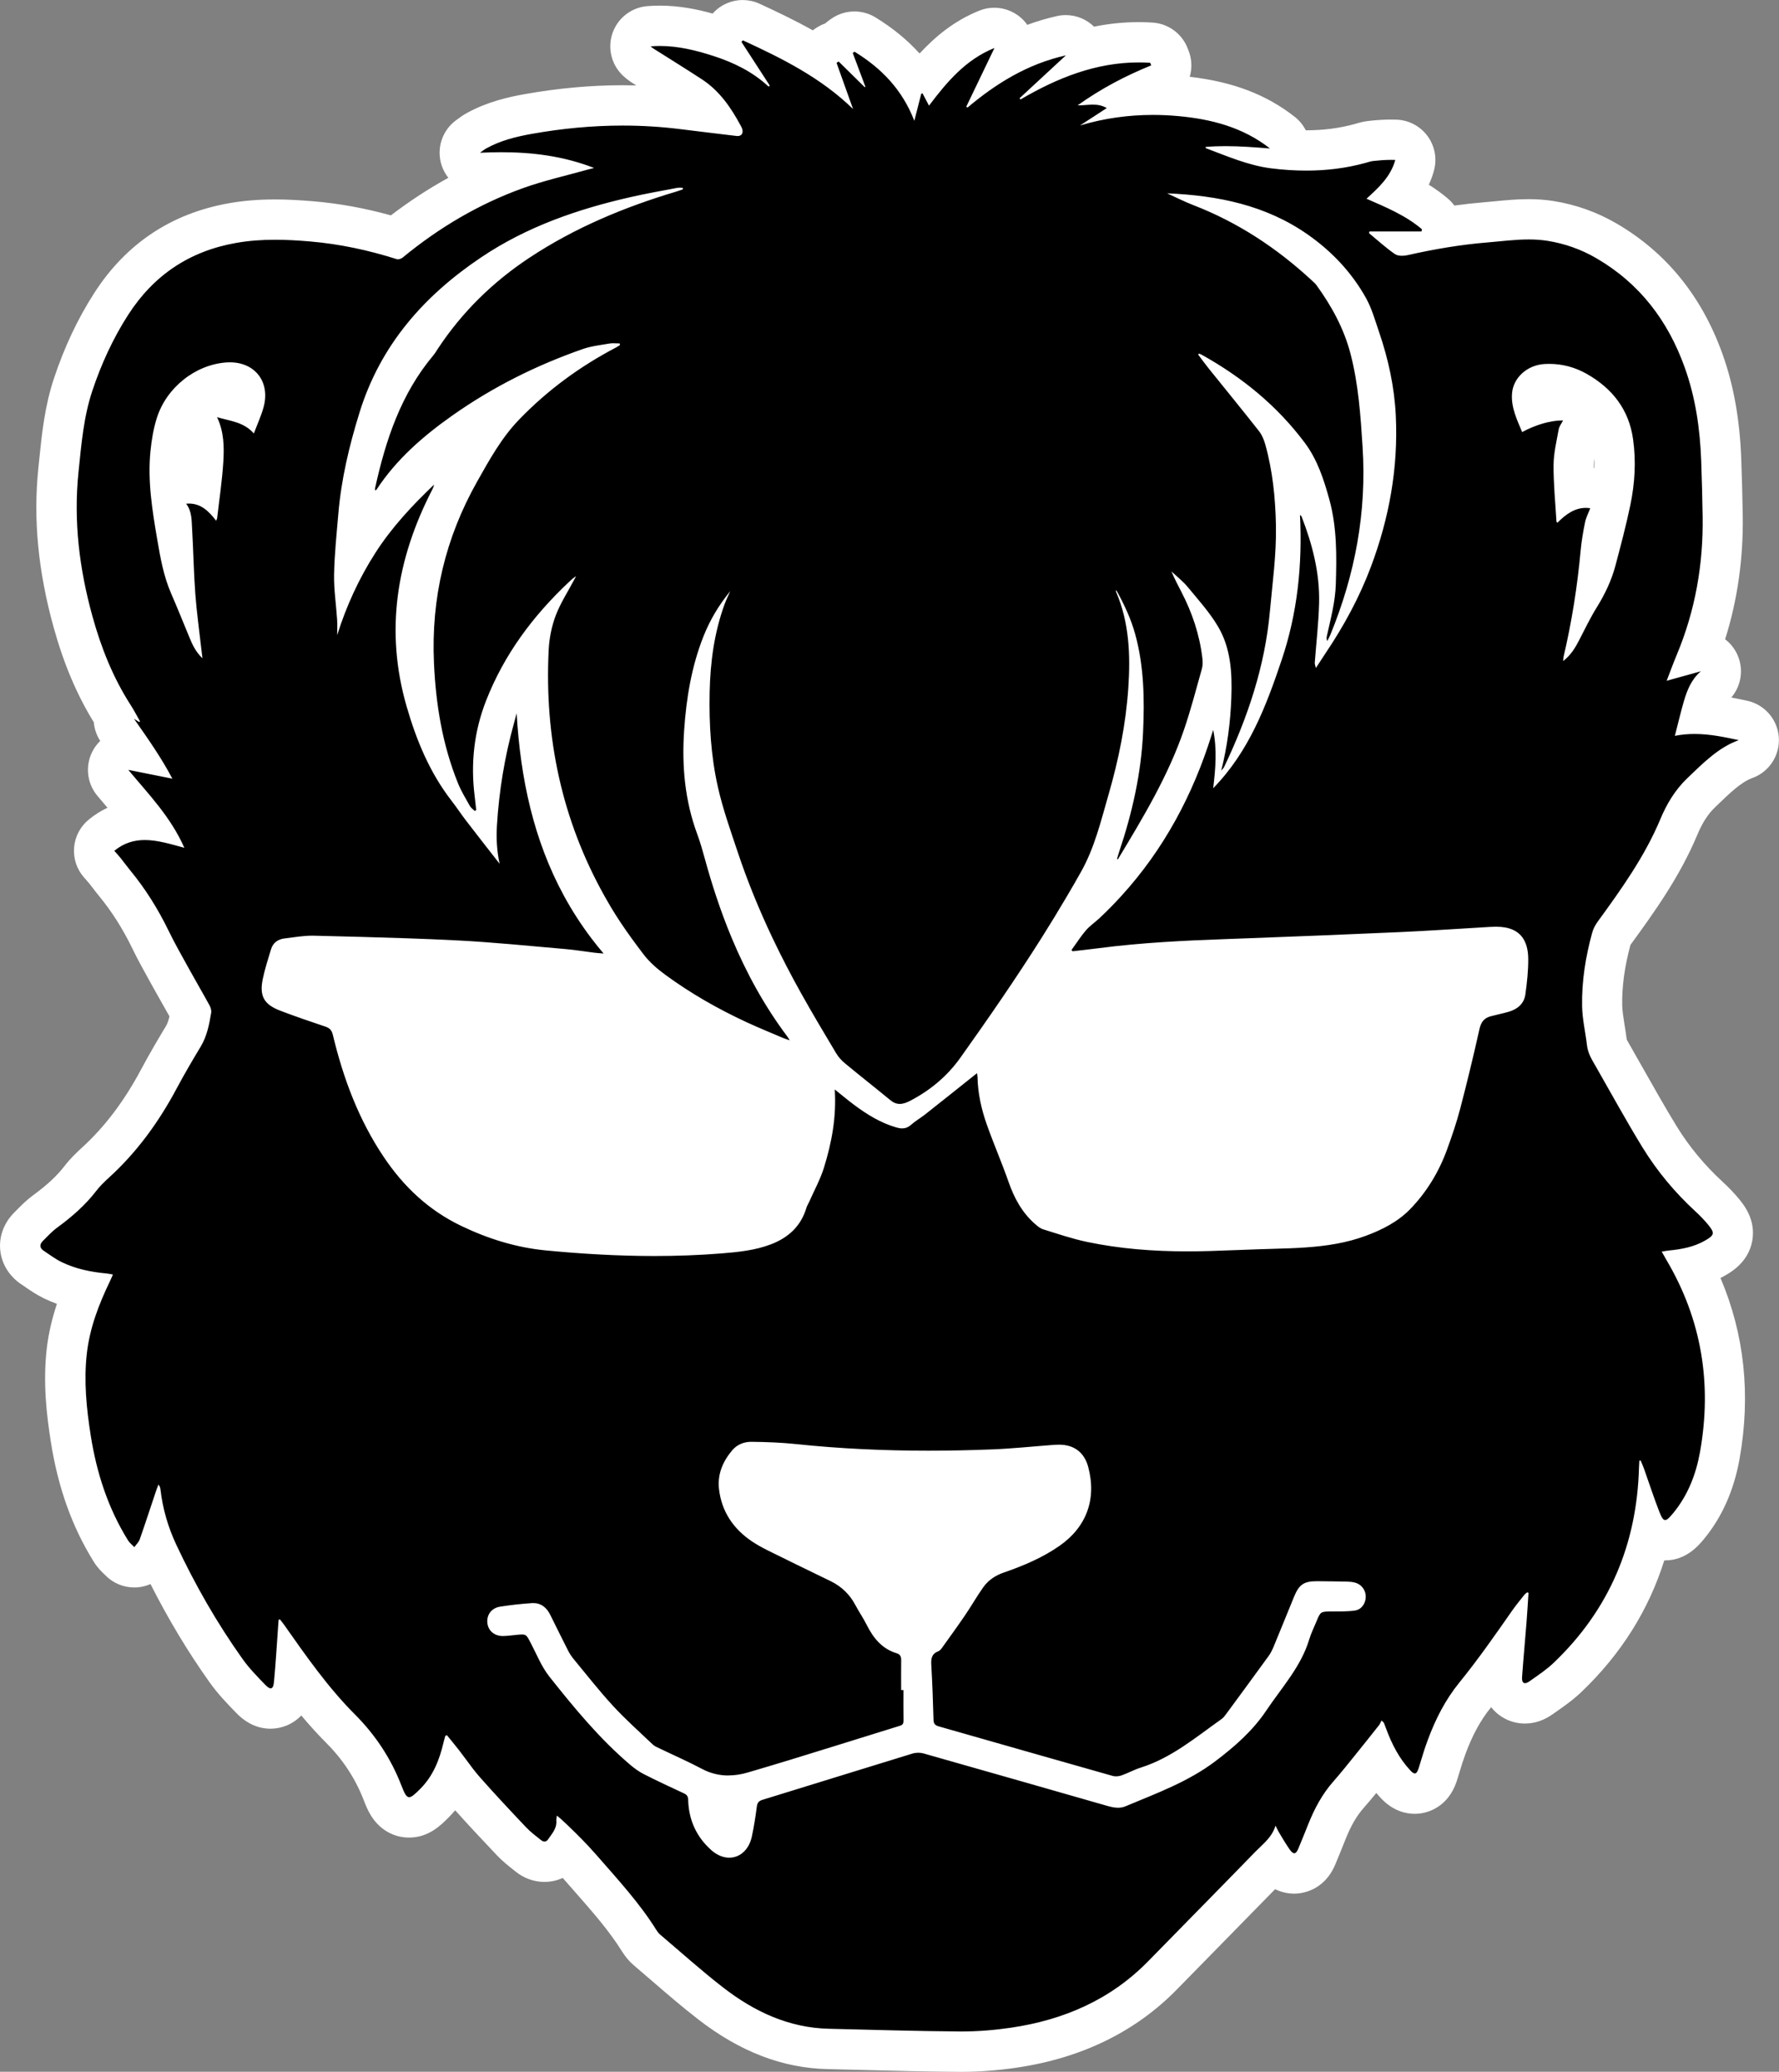
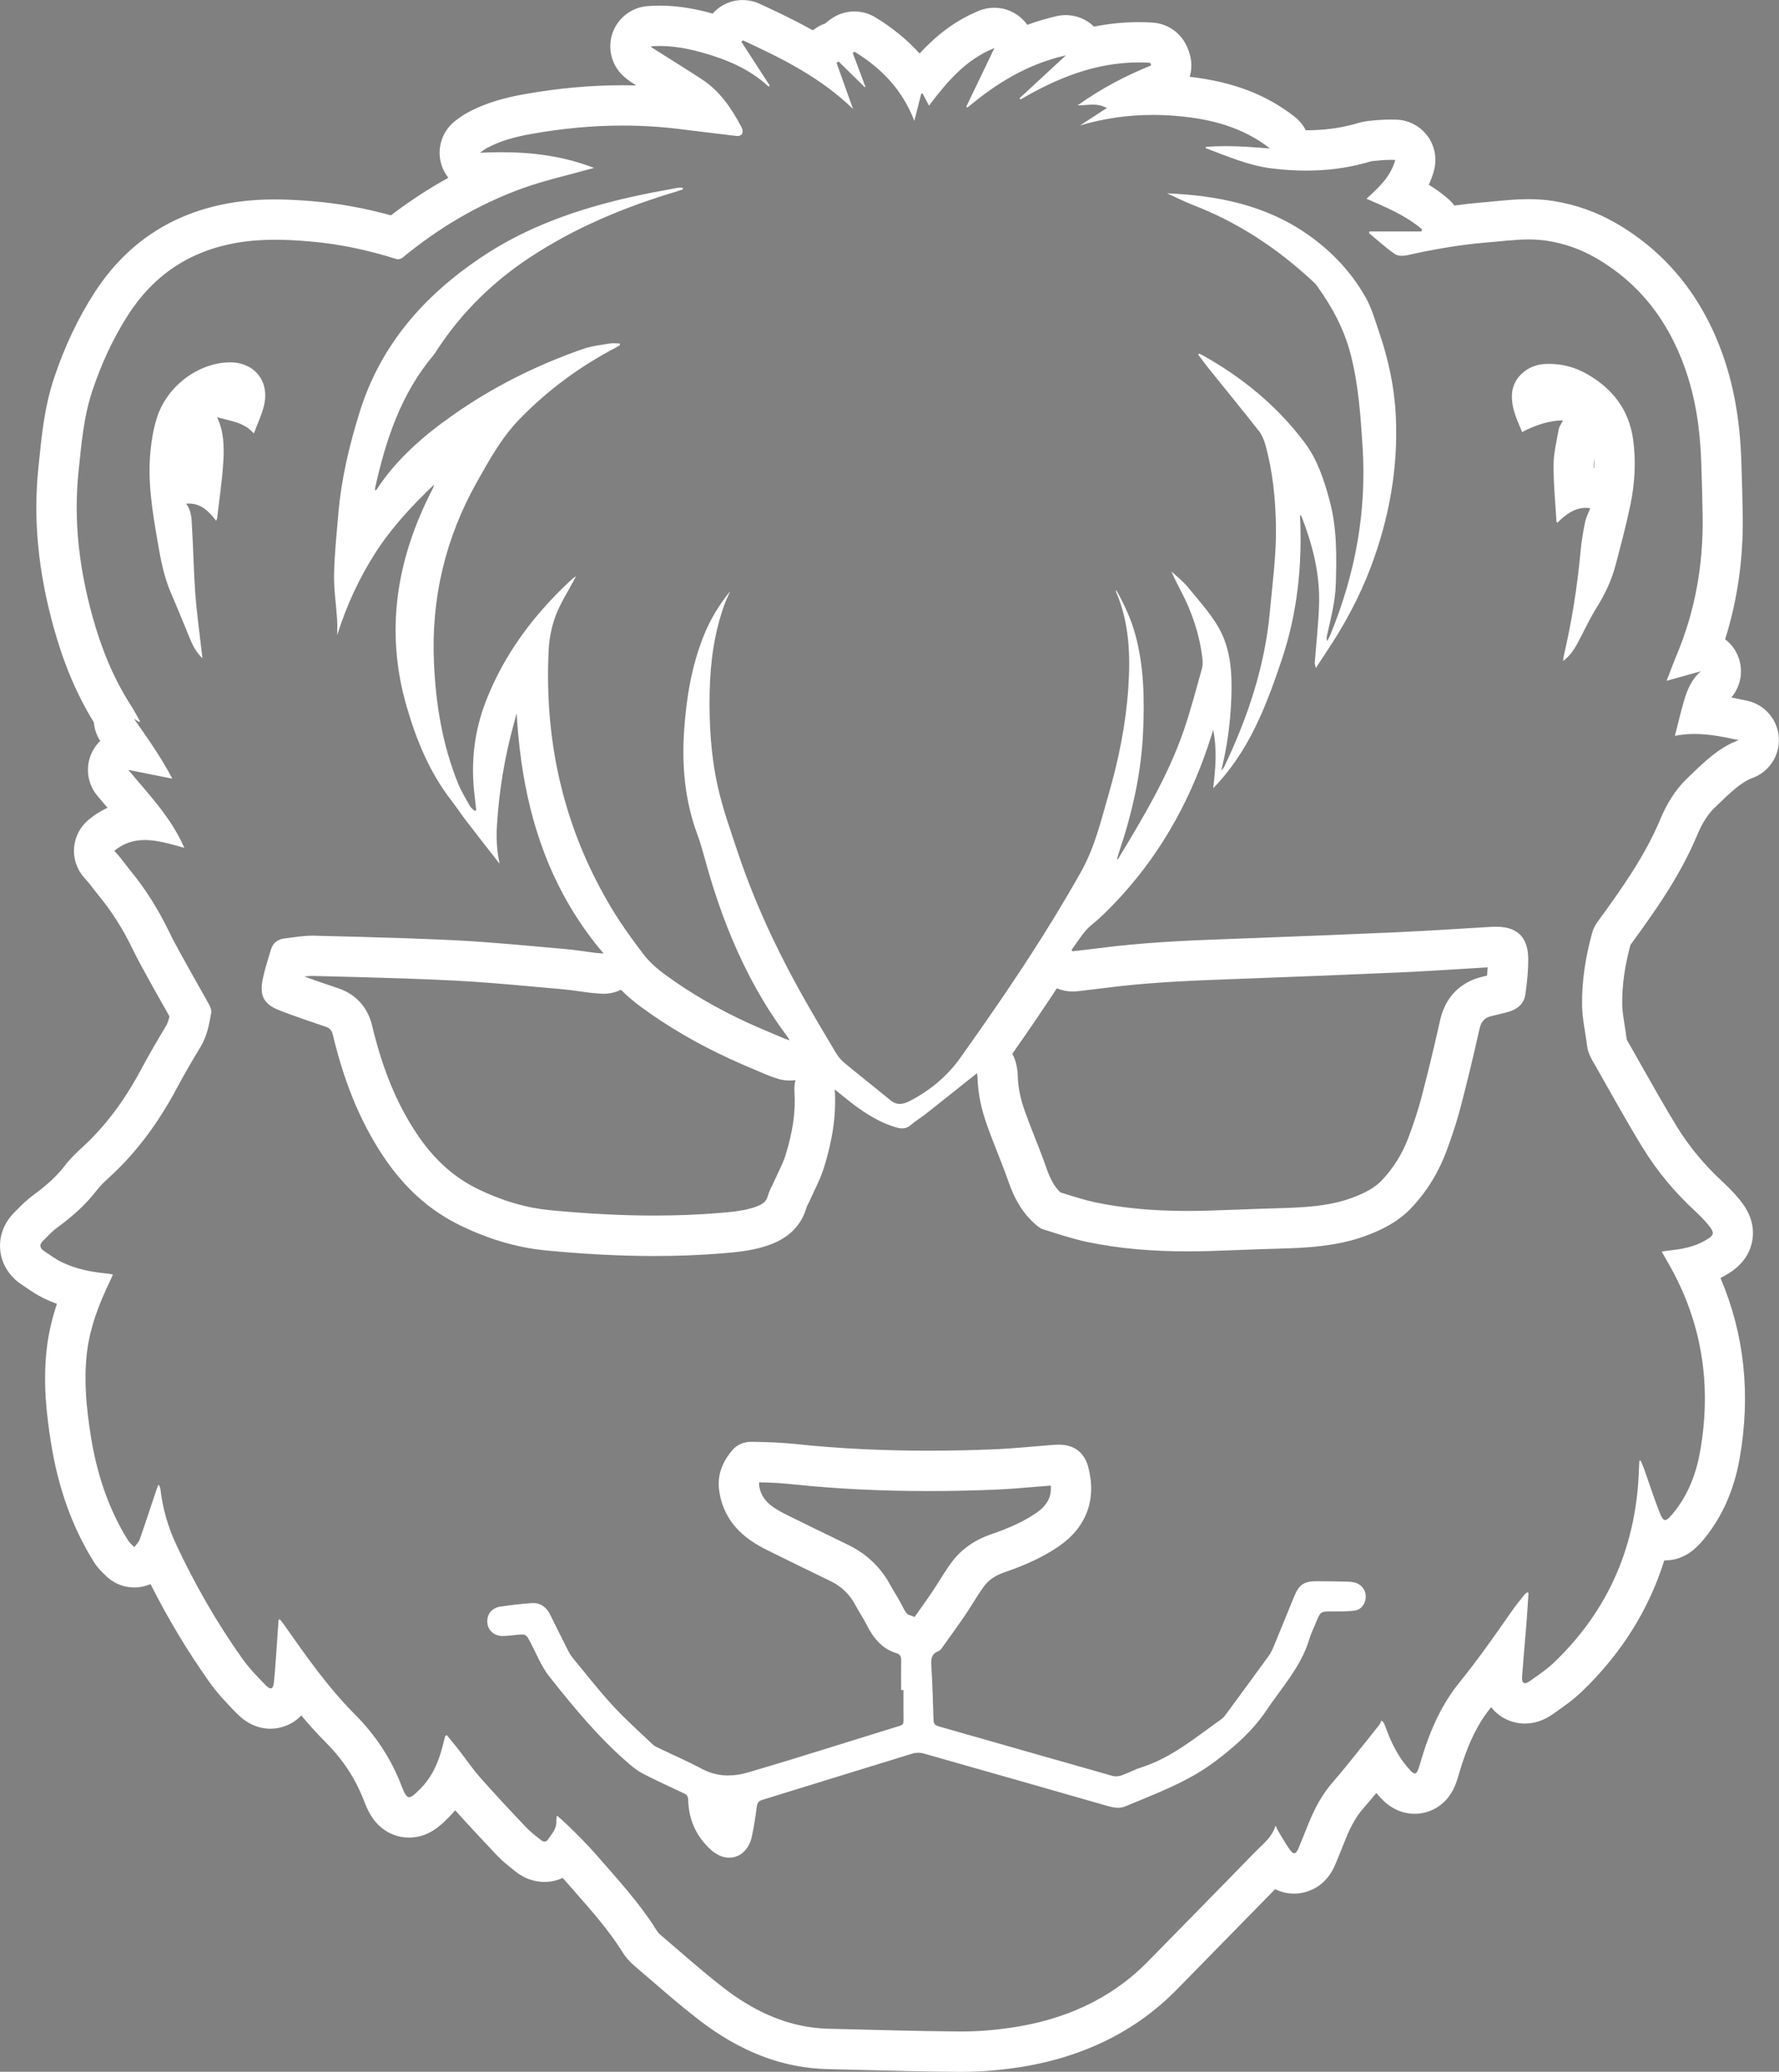
<svg xmlns="http://www.w3.org/2000/svg" version="1.1" width="882.69" height="1027.69">
  <rect width="100%" height="100%" fill="#808080" stroke="none" />
  <svg id="SvgjsSvg1071" data-name="Слой 1" viewBox="0 0 882.69 1027.69">
    <defs>
      <style>
      .cls-1, .cls-2 {
        stroke-width: 0px;
      }

      .cls-2 {
        fill: #fff;
      }
    </style>
    </defs>
-     <path class="cls-2" d="m293.39,465.41c1.93,2.55,3.94,5.07,6.06,7.55-1.9-.16-3.19-.23-4.47-.39-4.82-.6-9.63-1.4-14.47-1.82-17.82-1.53-35.62-3.37-53.48-4.28-8.36-.43-16.72-.77-25.09-1.06-15.4-.54-30.82-.91-46.23-1.29-4.66-.12-9.36.72-14.03,1.29-.16.02-.31.04-.47.06-3.28.38-5.75,2.08-6.75,5.33-1.46,4.8-3.01,9.61-4.06,14.51-1.86,8.67.45,12.9,8.7,16.04,7.38,2.81,14.86,5.37,22.35,7.88,2.14.72,3.12,1.81,3.66,4.05,5.15,21.5,12.74,41.94,25.18,60.49,9.96,14.86,22.33,26.54,38.56,34.32,13.38,6.41,27.22,10.73,41.99,12.15,29.01,2.79,58.05,3.81,87.14,1.48,8.31-.67,16.63-1.5,24.51-4.51,8.66-3.31,14.92-9.03,17.62-18.18.29-.98.9-1.87,1.32-2.82,2.51-5.7,5.57-11.23,7.4-17.15,3.81-12.32,6.2-24.94,5.32-38.66,3.59,2.86,6.55,5.36,9.65,7.67,6.44,4.78,13.2,8.96,21.01,11.2,2.71.78,4.95.65,7.18-1.33,2.2-1.94,4.81-3.43,7.12-5.25,8.56-6.76,17.08-13.57,25.6-20.35.05.28.25,1.01.27,1.75.15,8.26,1.95,16.23,4.69,23.93,3.37,9.48,7.4,18.73,10.72,28.23,2.77,7.93,6.6,15.06,12.92,20.68,1.27,1.13,2.68,2.35,4.24,2.84,7.2,2.24,14.38,4.69,21.73,6.24,20.07,4.22,40.44,5.14,60.89,4.53,10.76-.32,21.52-.83,32.28-1.12,10.3-.28,20.56-.65,30.63-2.5,4.89-.9,9.73-2.14,14.5-3.91,8.27-3.05,16.05-7.04,22.12-13.31,8.15-8.42,14.21-18.42,18.24-29.49,2.44-6.68,4.74-13.44,6.54-20.31,1.57-6,3.08-12.01,4.55-18.03,1.74-7.13,3.41-14.27,5-21.43.77-3.46,2.3-5.48,5.55-6.34,2.94-.78,5.92-1.38,8.84-2.21,4.44-1.26,7.73-3.99,8.39-8.65.82-5.83,1.46-11.75,1.42-17.62-.03-4.28-.91-7.67-2.59-10.21-2.7-4.06-7.48-5.93-14.33-5.72-.78.02-1.56.04-2.34.09-14.81.86-29.62,1.9-44.44,2.56-25.29,1.12-50.59,2.16-75.89,3.08-3.25.12-6.5.24-9.75.36-21.27.75-42.51,1.78-63.63,4.52-4.36.57-8.73,1.04-13.1,1.55-.18-.22-.37-.43-.55-.65,1.38-1.91,2.71-3.87,4.09-5.79.97-1.34,1.96-2.67,3.04-3.92,1.96-2.28,4.55-4.02,6.77-6.09,3.79-3.55,7.38-7.21,10.81-10.98h-26.94c-4.16,7.07-8.42,14.06-12.8,20.99-12.76,20.19-26.34,39.84-40.2,59.3-6.51,9.13-14.92,16.12-24.9,21.32-3.5,1.82-6.52,2.36-9.79-.33-7.44-6.12-15.02-12.06-22.44-18.2-1.71-1.41-3.31-3.14-4.44-5.04-5.92-9.9-11.84-19.82-17.47-29.9-4.98-8.92-9.67-17.96-14.05-27.16-3.29-6.91-6.38-13.9-9.27-20.99h-18.82c2.36,7.11,4.95,14.12,7.83,20.99,7.2,17.2,16.16,33.59,27.6,48.83.29.38.51.82,1.1,1.78-1.52-.54-2.49-.83-3.42-1.23-5.97-2.55-12-5-17.9-7.73-14.22-6.58-27.8-14.32-40.43-23.58-3.95-2.89-7.8-6.23-10.75-10.09-2.01-2.63-3.99-5.29-5.94-7.97-3.7-5.12-7.24-10.36-10.46-15.77-1.03-1.73-2.02-3.47-3-5.22h-20.04c3.92,7.2,8.42,14.2,13.56,20.99Z" />
-     <path class="cls-2" d="m672.21,785.02c-1.16-.3-2.4-.44-3.6-.47-4.95-.11-9.9-.16-14.85-.21-6.74-.07-9.18,1.52-11.72,7.72-3.4,8.27-6.72,16.56-10.15,24.81-.66,1.59-1.45,3.17-2.45,4.56-6.98,9.63-14.03,19.21-21.08,28.79-.66.9-1.37,1.85-2.27,2.48-12.79,9.05-24.84,19.31-40.19,24.13-3.21,1.01-6.21,2.71-9.4,3.82-1.37.47-3.1.66-4.47.27-25.59-7.24-51.16-14.56-76.73-21.85-3.2-.91-6.4-1.83-9.61-2.74-1.8-.51-2.47-1.32-2.53-3.22-.26-9.03-.56-18.05-1.09-27.07-.18-3.13.05-5.63,3.37-6.9.69-.26,1.32-.9,1.76-1.51,3.88-5.41,7.79-10.79,11.54-16.29,3.12-4.58,5.87-9.42,9.07-13.95,2.5-3.54,5.98-5.88,10.18-7.33,9.71-3.35,19.15-7.32,27.64-13.23,13.51-9.4,18.54-23.3,14.27-39.21-1.87-6.98-6.75-10.84-13.97-11-1.3-.03-2.6.05-3.9.15-9.87.74-19.72,1.79-29.6,2.18-32.57,1.29-65.1.78-97.55-2.64-7.31-.77-14.69-1.03-22.05-1.12-3.6-.04-7.1,1.3-9.53,4.18-4.7,5.58-7.45,11.92-6.56,19.41,1.32,11.07,7.11,19.53,16.1,25.65,4.91,3.34,10.47,5.76,15.81,8.43,7.84,3.92,15.76,7.65,23.62,11.53,5.29,2.61,9.33,6.52,12.11,11.77,1.74,3.3,3.89,6.38,5.56,9.71,3.3,6.6,7.62,12.02,15.02,14.24,1.67.5,2.18,1.7,2.16,3.39-.07,4.94-.02,9.89-.02,14.84.38,0,.77,0,1.15,0,0,5.03-.05,10.07.03,15.1.02,1.43-.31,2.16-1.78,2.61-10.94,3.37-21.86,6.79-32.79,10.19-14.25,4.44-28.5,8.84-42.82,13.02-7.38,2.16-15.19,2.1-22.55-1.81-6.97-3.7-14.22-6.86-21.33-10.29-1.09-.52-2.28-1.01-3.14-1.82-6.66-6.34-13.56-12.47-19.79-19.23-6.88-7.46-13.13-15.5-19.61-23.32-1.04-1.26-1.93-2.67-2.68-4.13-2.99-5.88-5.9-11.8-8.83-17.7-1.87-3.76-4.82-6.07-9.08-5.79-5.28.35-10.55.95-15.78,1.76-4.32.67-6.78,4.11-6.33,8.15.43,3.86,3.55,6.5,7.84,6.42,2.25-.04,4.49-.39,6.74-.59,4.67-.43,4.59-.38,6.83,3.89,2.98,5.67,5.38,11.84,9.3,16.79,12.29,15.51,24.89,30.81,40.05,43.71,2.09,1.78,4.37,3.45,6.81,4.69,6.57,3.34,13.25,6.47,19.95,9.56,1.58.73,2.04,1.59,2.09,3.33.25,9.06,3.53,16.9,9.72,23.16h19.89c.88-1.43,1.56-3.13,1.98-5.08,1.06-4.92,1.82-9.9,2.48-14.89.26-1.94,1.02-2.78,2.86-3.34,15.05-4.62,30.08-9.28,45.12-13.92,9.74-3.01,19.48-6.02,29.23-9,1.69-.52,3.79-.54,5.5-.06,2.41.68,4.82,1.37,7.23,2.06,27.88,7.9,55.74,15.88,83.59,23.86,3.13.9,6.26,1.62,9.42.3,15.4-6.46,31.06-12.11,44.7-22.45,9.67-7.33,18.42-15.02,25.21-25.14,7.66-11.42,17.17-21.67,21.25-35.25.89-2.98,2.31-5.8,3.5-8.69,2.1-5.12,2.1-5.07,7.72-5.1,3.81-.02,7.66.07,11.41-.46,3.28-.46,5.33-3.5,5.39-6.77.06-3.34-2.1-6.25-5.41-7.1Z" />
    <g>
-       <path class="cls-1" d="m475.98,1017.69c-16.11-.11-32.45-.53-48.24-.93-5.59-.14-11.18-.29-16.77-.42-20.24-.47-39.32-7.84-58.32-22.53-7.86-6.07-15.4-12.59-22.71-18.89-2.98-2.57-5.95-5.14-8.95-7.68-1.43-1.21-2.68-2.69-3.83-4.53-6.83-10.94-15.31-20.59-24.28-30.8-1.5-1.71-3-3.41-4.49-5.12-1.02-1.17-2.14-2.41-3.54-3.92-1.48-1.59-3.02-3.2-4.68-4.87-.01.02-.02.03-.03.05-2.32,3.45-5.97,5.44-10,5.44-2.85,0-5.6-.99-7.96-2.87l-1.12-.89c-2.33-1.84-4.97-3.93-7.38-6.47-8.66-9.15-15.89-16.9-23.01-24.94-2.11-2.38-4-4.83-5.81-7.26-2.17,4.54-5.15,9.18-9.32,13.37-3.3,3.31-7.04,7.06-12.58,7.06-8.45,0-11.44-7.72-13.23-12.33-4.56-11.79-11.53-22.43-20.71-31.62-8.42-8.44-15.83-17.6-22.76-26.92-.13,1.52-.26,3.05-.41,4.57-1.14,11.97-10.52,12.32-11.59,12.32-5.21,0-8.7-3.59-9.84-4.77l-.09-.1c-4.17-4.29-8.49-8.73-12.2-13.95-12.62-17.73-23.99-37.34-33.8-58.27-.2-.43-.4-.87-.6-1.31-.82,1.5-1.76,2.65-2.46,3.49-.17.21-.35.42-.51.63-1.73,2.44-4.46,3.97-7.43,4.19-.24.02-.48.03-.72.03-2.72,0-5.34-1.11-7.24-3.1-.21-.22-.44-.43-.66-.64-1.05-.99-2.48-2.33-3.71-4.3-10.04-16.14-16.56-34.43-19.93-55.91-1.97-12.54-3.74-27.48-1.97-43.15,1.27-11.28,4.7-21.55,8.35-30.21-5.67-1.17-10.69-2.86-15.39-5.15-2.93-1.43-5.48-3.18-7.73-4.73-.71-.49-1.42-.98-2.14-1.45-4.82-3.18-5.91-7.41-6.13-9.65-.22-2.26.03-6.65,4.21-10.77.49-.48.97-.97,1.46-1.46,1.9-1.93,4.06-4.11,6.68-6.03,7.64-5.58,13.18-10.77,17.46-16.33,2.37-3.08,5.03-5.62,7.32-7.7,12.29-11.16,22.64-24.79,31.63-41.67,4.05-7.6,8.44-15,12.19-21.23,1.9-3.16,2.79-6.95,3.59-11.5-1.53-2.78-3.13-5.59-4.68-8.32-1.59-2.79-3.18-5.59-4.73-8.4-.69-1.25-1.39-2.51-2.08-3.76-2.86-5.15-5.82-10.47-8.49-15.97-5.1-10.5-10.94-19.67-17.84-28.05-1-1.21-1.9-2.4-2.78-3.55-.64-.84-1.28-1.68-1.94-2.5-.53-.66-1.16-1.37-1.83-2.12-.35-.4-.7-.79-1.05-1.19-1.79-2.04-2.67-4.72-2.44-7.42s1.54-5.2,3.64-6.91c6.05-4.93,13.09-7.48,20.94-7.59-3.08-3.99-6.4-7.87-9.81-11.85-1.87-2.18-3.74-4.36-5.56-6.56-2.71-3.26-3.07-7.87-.9-11.51,1.83-3.07,5.11-4.88,8.59-4.88.46,0,.92.03,1.38.1-1.93-2.83-3.92-5.67-5.94-8.56l-.79-1.13c-1.45-2.08-2.02-4.55-1.74-6.92-.03-.05-.06-.09-.09-.14-8.58-13.3-15.19-28.6-20.22-46.77-7.37-26.61-9.74-51.24-7.25-75.29l.37-3.66c1.29-12.74,2.63-25.92,6.98-38.91,4.95-14.79,11.1-27.81,18.79-39.78,14.19-22.1,34.45-35.61,60.21-40.16,6.58-1.16,13.49-1.73,21.12-1.73,5.36,0,11.09.27,18.04.86,13.72,1.16,27.37,3.8,41.59,8.06,17.42-13.91,36.11-24.76,55.66-32.33-1.02-.02-2.04-.03-3.08-.03-3.2,0-6.49.08-10.06.25-.16,0-.32.01-.48.01-4.26,0-8.08-2.71-9.46-6.78-1.44-4.22.1-8.88,3.76-11.43.26-.18.51-.37.77-.56.87-.64,1.95-1.44,3.29-2.18,8.72-4.82,17.81-6.88,25.56-8.26,15.89-2.84,31.67-4.27,46.88-4.27,10,0,20.01.62,29.77,1.84,4.23.53,8.46,1.05,12.69,1.56-2.71-3.38-5.49-5.94-8.6-7.97-5.33-3.48-10.84-6.94-16.16-10.29-1.97-1.24-3.94-2.48-5.9-3.72l-.53-.33c-1.12-.69-2.66-1.63-4.24-3.12-2.87-2.71-3.87-6.86-2.56-10.58,1.31-3.72,4.68-6.33,8.62-6.65,1.77-.15,3.59-.22,5.39-.22h0c11.27,0,21.65,2.87,29.42,5.37.43.14.86.28,1.29.42.38-1.69,1.19-3.28,2.43-4.62l.71-.76c1.94-2.09,4.61-3.2,7.34-3.2,1.41,0,2.84.3,4.18.92,10.92,5.02,22.13,10.41,32.87,17.05.66-1.94,1.92-3.68,3.69-4.93l1-.71c1.4-.99,2.98-1.58,4.59-1.77.67-.96,1.51-1.81,2.51-2.5l.88-.61c1.71-1.19,3.71-1.79,5.71-1.79,1.81,0,3.62.49,5.23,1.48,9.54,5.85,17.26,12.62,23.29,20.46.53-.27,1.09-.5,1.67-.68l.63-.19c.96-.29,1.94-.43,2.9-.43s1.97.15,2.91.43c7.65-8.98,16.65-17.21,29.04-22.2,1.21-.49,2.48-.72,3.73-.72,2.71,0,5.37,1.1,7.3,3.16,2.29,2.45,3.17,5.84,2.46,9.02,7.67-3.74,15.43-6.47,23.49-8.29.74-.17,1.48-.25,2.21-.25,3.65,0,7.09,2.01,8.85,5.34.29.56.53,1.14.71,1.73,8.97-2.4,17.76-3.57,26.58-3.57,2.1,0,4.22.07,6.32.2,3.88.25,7.27,2.73,8.68,6.35l.49,1.26c2,5.1-.47,10.85-5.55,12.91-4.36,1.77-8.55,3.65-12.57,5.64,3.2-.22,6.43-.33,9.66-.33,4.35,0,8.81.2,13.25.6,21.44,1.93,37.65,7.71,51,18.18,2.66,2.09,4.03,5.32,3.8,8.56,2.73.18,5.4.27,8.01.27,9.52,0,18.29-1.14,26.8-3.48.25-.07.49-.14.73-.21,1.16-.34,2.76-.81,4.61-1.01,3.8-.42,6.97-.62,9.99-.62.79,0,1.59.01,2.39.04,3.06.11,5.9,1.61,7.71,4.08s2.39,5.63,1.58,8.58c-1.47,5.32-3.94,9.63-6.83,13.34,5.86,2.89,11.62,6.26,16.92,10.79,2.06,1.76,3.29,4.26,3.48,6.88,7.49-1.24,14.63-2.14,21.56-2.71,1.88-.15,3.77-.34,5.66-.52,5.08-.49,10.33-1,15.75-1,3.88,0,7.42.26,10.82.8,9.85,1.55,19.22,4.89,27.84,9.91,22.5,13.1,38.69,33.06,48.12,59.31,5.25,14.61,8.13,30.79,8.79,49.46.36,10.12.6,19.22.72,27.82.34,23.54-3.47,46.02-11.36,66.93.16,0,.32-.01.48-.01,3.63,0,7.07,1.99,8.84,5.32,2.2,4.15,1.21,9.27-2.37,12.31-2.6,2.21-4,5.59-5.28,9.98-.34,1.17-.67,2.35-.99,3.55,7.33.35,14.18,1.81,20.32,3.11l.39.08c4.37.93,7.6,4.64,7.9,9.1.3,4.46-2.39,8.58-6.6,10.09-7.45,2.67-13.87,8.87-20.67,15.43l-1.47,1.41c-4.39,4.22-7.96,9.71-10.92,16.78-8.43,20.17-21.04,37.5-32.17,52.8-.89,1.23-1.16,2.05-1.23,2.28-3.34,12.11-4.87,23.13-4.67,33.68.07,3.46.66,7.16,1.29,11.08.39,2.42.79,4.92,1.09,7.49.17,1.48,1.27,3.38,2.54,5.57l.6,1.04c2.19,3.83,4.36,7.67,6.53,11.51,5.3,9.39,10.79,19.1,16.48,28.36,6.58,10.72,14.8,20.65,24.41,29.51,2.78,2.56,5.14,5.03,7.23,7.56,1.95,2.36,5.58,6.75,4.47,12.74-1.11,6-6.16,8.86-8.87,10.39-3.52,1.99-7.15,3.32-10.65,4.23,14.7,28.79,19.15,60.18,13.24,93.45-2.46,13.82-7.66,25.63-15.46,35.09-2.32,2.82-5.84,7.08-11.71,7.08h0c-3.11,0-5.46-1.11-7.25-2.65-6.47,26.99-20.18,50.61-40.95,70.51-3.72,3.56-7.73,6.37-11.62,9.09l-1.7,1.19c-2.62,1.84-5.31,2.78-8.01,2.78-3.17,0-6.09-1.27-8.23-3.56-2.42-2.6-3.49-6.05-3.19-10.27.2-2.87.43-5.75.66-8.62-4.49,6.21-9.15,12.39-14.06,18.43-5.62,6.92-10.2,15.28-14,25.55-1.15,3.12-2.26,6.49-3.3,10.03-.45,1.52-.84,2.8-1.29,4.13-2.78,8.18-8.8,9.07-11.25,9.07-5.16,0-8.4-3.46-9.46-4.6-3.41-3.63-6.34-7.72-8.93-12.47-1.05,1.31-2.08,2.58-3.09,3.83-.76.93-1.51,1.87-2.26,2.81-2.91,3.61-5.92,7.35-9.12,10.97-4.2,4.74-7.6,10.56-10.7,18.31l-.74,1.86c-1.25,3.12-2.54,6.35-3.89,9.55,0,0-.36.87-.46,1.12-3.19,7.43-8.86,8.23-11.15,8.23-2.72,0-6.7-.99-10.16-5.71-.69.66-1.37,1.31-2.03,1.98-10.38,10.7-20.99,21.5-31.25,31.95-7.27,7.41-14.55,14.81-21.8,22.24-19.28,19.74-43.47,31.51-73.98,35.99-8.85,1.3-17.55,1.96-25.85,1.96h-1.07Zm-125-128.44c.25,1.02.4,2.13.44,3.36.18,6.58,2.42,11.95,6.84,16.41.49.49.89.88,1.26,1.21,1.03.92,1.88,1.25,2.3,1.25.27,0,.61-.51.71-.67.31-.5.55-1.17.72-1.94.85-3.98,1.58-8.33,2.34-14.1.21-1.62.64-3.1,1.27-4.44-1.83.24-3.65.37-5.44.37-3.59,0-7.08-.48-10.44-1.45Zm21.75-164.05c-.59,0-1.33.11-1.76.63-3.44,4.08-4.76,7.72-4.28,11.78.92,7.72,4.77,13.78,11.79,18.56,3.23,2.19,7,4.02,10.99,5.96,1.23.6,2.45,1.19,3.67,1.8,4.38,2.19,8.88,4.37,13.24,6.47,3.45,1.67,6.89,3.33,10.33,5.03,7.21,3.55,12.77,8.96,16.53,16.07.67,1.26,1.45,2.56,2.29,3.95,1.13,1.87,2.3,3.81,3.38,5.97,2.7,5.39,5.29,8.04,8.96,9.14,2.89.87,5.22,2.55,6.83,4.8,1.43-2.13,3.3-3.6,5.19-4.61l.97-1.35c3.21-4.47,6.53-9.08,9.64-13.65,1.3-1.92,2.55-3.9,3.87-5.99,1.67-2.65,3.39-5.39,5.31-8.1,3.6-5.1,8.68-8.8,15.08-11.01,10.92-3.76,18.69-7.46,25.19-11.98,10.04-6.98,13.51-16.54,10.32-28.41-.72-2.69-1.78-3.53-4.54-3.6h-.34c-.81,0-1.72.06-2.59.12-3.17.24-6.33.51-9.5.77-6.66.57-13.55,1.15-20.45,1.42-11,.44-21.83.66-32.19.66-23.59,0-45.44-1.09-66.81-3.35-6.05-.64-12.57-.97-21.12-1.07h0Zm-232.9-234.6c.32.24,1.12.75,2.85,1.4,7.5,2.85,14.99,5.41,21.97,7.74,5.43,1.82,8.86,5.58,10.21,11.2,5.55,23.16,13.1,41.35,23.76,57.25,9.5,14.18,20.81,24.28,34.57,30.87,13.18,6.31,25.81,9.98,38.63,11.21,19.09,1.83,36.38,2.72,52.86,2.72,11.15,0,22.1-.42,32.53-1.26,8.01-.64,15.17-1.38,21.74-3.89,6.36-2.43,9.93-6.03,11.61-11.67.47-1.58,1.12-2.8,1.55-3.61.08-.14.15-.28.22-.43.82-1.85,1.68-3.68,2.52-5.45,1.75-3.69,3.41-7.18,4.46-10.59,4.04-13.05,5.59-24.2,4.89-35.07-.25-3.84,1.74-7.48,5.08-9.36-1.15-1.31-2.17-2.68-3-4.08-1.62-2.7-3.3-5.51-5.01-8.4-.37,1.11-.94,2.16-1.71,3.1-1.94,2.39-4.81,3.71-7.77,3.71-1.12,0-2.26-.19-3.36-.58-.48-.17-.9-.32-1.28-.45-.91-.31-1.76-.6-2.71-1.01-1.65-.71-3.31-1.4-4.96-2.1-4.33-1.82-8.8-3.71-13.21-5.75-15.72-7.28-29.51-15.33-42.14-24.59-5.43-3.98-9.61-7.93-12.78-12.08-.84-1.09-1.64-2.16-2.43-3.21-.15.44-.34.87-.55,1.29-1.72,3.35-5.17,5.42-8.89,5.42-.28,0-.57-.01-.85-.04-.61-.05-1.16-.09-1.67-.13-1.08-.08-2.11-.16-3.19-.3-1.7-.21-3.4-.45-5.1-.69-3.12-.43-6.07-.84-8.98-1.09-4.47-.38-8.93-.79-13.39-1.19-13.05-1.18-26.54-2.4-39.74-3.07-7.62-.39-15.78-.73-24.93-1.05-14.24-.5-28.75-.86-42.79-1.2l-3.34-.08c-.21,0-.42,0-.63,0-2.67,0-5.61.39-8.71.81-.85.11-1.71.23-2.56.34l-.12.4c-1.25,4.08-2.43,7.93-3.25,11.75-.39,1.83-.4,2.79-.37,3.19Zm384.68,110.86c5.82,1.85,11.32,3.59,16.86,4.76,14.36,3.02,29.99,4.49,47.8,4.49,3.44,0,7.06-.06,10.74-.16,4.98-.15,9.96-.34,14.94-.52,5.68-.21,11.56-.44,17.36-.59,10.52-.29,19.97-.66,29.09-2.34,4.69-.86,8.9-1.99,12.85-3.45,8.35-3.08,14.2-6.54,18.39-10.88,7-7.23,12.39-15.97,16.03-25.96,1.95-5.34,4.42-12.37,6.27-19.42,1.5-5.71,2.97-11.56,4.51-17.87,1.76-7.22,3.42-14.36,4.95-21.23,2.04-9.18,8.06-12.59,12.75-13.83,1.37-.36,2.74-.69,4.12-1.02,1.6-.38,3.12-.74,4.56-1.15.63-.18,1.02-.37,1.22-.49.63-4.53,1.35-10.43,1.31-16.09-.02-3.07-.65-4.34-.92-4.75-.79-1.18-4.03-1.27-5.01-1.27-.23,0-.46,0-.69.01h-.32c-.58.03-1.16.04-1.74.08-4.65.27-9.31.56-13.96.85-10.02.62-20.37,1.26-30.61,1.72-26,1.16-51.55,2.19-75.97,3.08,0,0-7.67.28-9.76.36-23.45.82-43.08,1.9-62.69,4.44-3.05.4-6.13.75-9.1,1.09-1.37.16-2.74.31-4.11.48-.39.05-.78.07-1.17.07-2.9,0-5.68-1.26-7.59-3.49l-.54-.62c-.72-.84-1.29-1.77-1.69-2.75-9.34,14.61-19.75,29.98-32.88,48.57,2.62,1.42,4.48,3.95,5.05,6.91.15.69.42,1.94.44,3.44.12,6.53,1.47,13.32,4.12,20.77,1.56,4.39,3.33,8.87,5.04,13.21,1.92,4.89,3.91,9.94,5.7,15.07,2.59,7.41,5.81,12.66,10.13,16.5.24.22.75.67,1.08.92,1.15.36,2.29.72,3.44,1.09Zm22.65-168.11c-.65,1.3-1.33,2.6-2.05,3.89-1.81,3.23-3.75,6.62-6.06,10.56,3.32-3.12,6.66-6.52,9.93-10.11.62-.68,1.24-1.36,1.84-2.05-1.35-.48-2.61-1.25-3.66-2.29Zm-290.85-89.55c.34,0,.68.02,1.03.05,1.77.18,3.4.82,4.77,1.79-.24-5.69-.29-11.44-.14-17.25-3.23,5.15-6.08,10.42-8.56,15.83.93-.28,1.9-.43,2.9-.43Zm-77.88-94.13c-.25,2.04-.45,4.06-.62,6.06-.17,2.04-.35,4.07-.54,6.11-.28,3.09-.54,6.12-.78,9.1.43-.69.86-1.37,1.29-2.05,3.82-5.96,8.02-11.47,12.28-16.5-1.27.55-2.63.83-3.99.83-1.82,0-3.64-.5-5.25-1.49-.92-.56-1.72-1.26-2.4-2.06Zm617.9,11.01c-.04.13-.07.25-.09.35,0,.04-.02.08-.02.12.04-.16.08-.32.12-.48Zm-9.54-18.78c1.24,0,2.51.1,3.76.29,2.99.46,5.6,2.25,7.12,4.86.54.93.92,1.92,1.14,2.95.1-.46.2-.92.29-1.39,2.18-10.43,2.59-20.06,1.26-29.44-1.55-10.97-7.27-18.92-17.97-25.01-4.29-2.44-8.91-3.68-13.72-3.68-.58,0-1.17.02-1.76.05-3.56.22-6.52,2.58-6.73,5.38-.12,1.64.13,3.34.62,5.11,4.98-1.63,9.91-2.51,14.31-2.51h.56c3.44.06,6.61,1.89,8.39,4.83,1.78,2.94,1.92,6.59.38,9.67-.41.81-.82,1.5-1.14,2.06-.08.13-.16.27-.24.4-.2,1.11-.42,2.23-.64,3.35-.82,4.25-1.6,8.26-1.62,11.92-.03,3.91.14,7.82.38,11.83,1.75-.42,3.62-.66,5.6-.66Zm-141.77,3.49c1.26,0,2.51.24,3.69.7-2.47-8.32-5.12-14.86-9.34-20.51,1.38,6.34,2.36,12.99,2.97,20.17.88-.25,1.78-.37,2.68-.37ZM114.03,189.69c-.34,0-.7.01-1.05.04-11.38.8-22.18,9.5-25.7,20.67-1.26,4.02-2.15,8.7-2.71,14.31-.62,6.18-.48,12.49.07,18.71,1.67-2,4.09-3.31,6.76-3.55.77-.07,1.55-.11,2.31-.11,2.15,0,4.12.29,5.94.77.48-4.07.89-8.06,1.13-12.07.41-6.8.2-12.33-2.15-17.26-1.71-3.59-1.13-7.85,1.47-10.85,1.93-2.23,4.71-3.45,7.56-3.45.99,0,1.99.15,2.97.45,1.16.36,2.46.68,3.83,1.01,1.93.47,4.11,1,6.39,1.8.09-.28.17-.57.24-.85.8-2.95.55-5.48-.71-7.14-1.22-1.6-3.48-2.48-6.36-2.48Zm135.6,12.19c-6.76,3.84-13.27,7.97-19.51,12.38-12.95,9.14-22.42,17.64-29.72,26.79,2.81-2.87,5.53-5.52,8.06-7.93,1.91-1.82,4.39-2.76,6.9-2.76,1.65,0,3.3.41,4.81,1.24,2.82,1.55,4.65,4.31,5.09,7.36.89-1.7,1.81-3.38,2.75-5.06l.84-1.49c5.85-10.38,11.9-21.1,20.79-30.53Z" />
      <path class="cls-2" d="m368.57,20c19.57,9.01,38.79,18.57,54.69,34.08-2.73-7.63-5.45-15.26-8.18-22.88.34-.24.67-.48,1.01-.71,4.31,4.24,8.62,8.48,12.94,12.73.12-.05.25-.09.37-.14-2.1-5.6-4.19-11.2-6.29-16.81.3-.21.59-.41.89-.62,13.21,8.1,23.66,18.71,29.67,34.28,1.24-4.88,2.34-9.16,3.43-13.44.21-.06.42-.13.63-.19,1.06,2.01,2.11,4.02,3.22,6.11,8.83-11.68,18.17-22.85,32.47-28.6-4.67,9.72-9.34,19.45-14.01,29.17.23.11.47.22.7.33,14.21-11.94,29.65-21.54,48.76-25.85-8.06,7.46-15.54,14.38-23.02,21.3.18.19.35.38.53.57,18.3-10.73,37.44-18.36,58.64-18.36,1.88,0,3.77.06,5.68.18.17.43.33.85.5,1.28-12.68,5.15-24.73,11.43-36.51,19.83.15,0,.29,0,.44,0,2.45,0,4.8-.35,7.13-.35,2.29,0,4.56.34,6.89,1.7-4.78,3.1-9.03,5.87-13.27,8.63,11.91-3.56,23.99-5.23,36.18-5.23,4.11,0,8.23.19,12.35.56,16.47,1.48,32.24,5.51,45.72,16.09-7.39-.59-14.73-1.17-22.09-1.17-3.28,0-6.57.12-9.86.4.06.34.05.59.12.62,10.64,3.98,21.15,8.6,32.52,10.01,5.78.72,11.55,1.11,17.31,1.11,9.89,0,19.73-1.16,29.45-3.84,1.25-.35,2.51-.79,3.79-.93,2.92-.32,5.84-.56,8.89-.56.67,0,1.35.01,2.04.04-2.32,8.39-8.28,13.74-14.28,19.24,9.72,4.26,19.45,8.27,27.52,15.15-.08.36-.16.72-.24,1.09h-25.84c-.06.28-.12.56-.18.85,4.25,3.5,8.32,7.26,12.84,10.37.88.61,2.19.84,3.52.84.95,0,1.91-.12,2.74-.31,13.05-2.94,26.19-5.21,39.53-6.3,6.86-.56,13.72-1.49,20.59-1.49,3.08,0,6.17.19,9.26.67,8.65,1.37,16.81,4.27,24.37,8.68,21.4,12.47,35.43,30.9,43.74,54.05,5.41,15.04,7.64,30.58,8.21,46.44.33,9.2.58,18.4.72,27.6.35,23.71-3.65,46.62-12.83,68.57-1.74,4.15-3.27,8.38-5.03,12.91,5.79-1.6,11.31-3.13,16.98-4.71-4.64,3.93-6.79,9.26-8.42,14.8-1.6,5.47-2.88,11.04-4.48,17.23,3.34-.67,6.6-.94,9.79-.94,7.66,0,14.94,1.58,21.92,3.06-10.09,3.62-17.81,11.47-25.69,19.04-5.91,5.68-10.08,12.63-13.21,20.13-7.75,18.53-19.32,34.68-31.03,50.77-1.2,1.65-2.24,3.56-2.78,5.5-3.29,11.94-5.26,24.15-5.03,36.53.12,6.52,1.69,13.01,2.44,19.54.46,3.95,2.51,7.14,4.4,10.43,7.67,13.4,15.08,26.97,23.16,40.13,7.2,11.72,16,22.27,26.16,31.63,2.23,2.05,4.37,4.24,6.3,6.57,3.52,4.26,3.26,5.3-1.61,8.06-5.49,3.11-11.53,4.22-17.71,4.83-1.08.11-2.15.32-3.64.55.92,1.63,1.6,2.9,2.34,4.14,17.52,29.6,22.67,61.44,16.69,95.11-1.97,11.11-6,21.59-13.33,30.48-1.86,2.26-3.04,3.44-3.99,3.44-1.05,0-1.85-1.43-3.01-4.43-2.7-6.96-5-14.06-7.5-21.1-.48-1.35-1.09-2.66-1.64-3.99-.22.02-.44.05-.65.07-.06,1.14-.14,2.27-.18,3.41-1.03,37.9-14.65,70.34-42.14,96.67-3.67,3.52-7.99,6.39-12.17,9.33-.9.64-1.66.95-2.25.95-1.08,0-1.6-1.06-1.45-3.12.64-9,1.49-17.99,2.2-26.99.39-4.89.66-9.8.99-14.69-.22-.08-.45-.17-.67-.25-.47.41-1.02.76-1.4,1.24-2.05,2.59-4.17,5.13-6.05,7.83-8.44,12.1-16.87,24.18-26.2,35.67-6.93,8.53-11.85,18.19-15.62,28.39-1.3,3.5-2.46,7.07-3.52,10.68-.37,1.25-.74,2.5-1.16,3.73-.52,1.53-1.06,2.29-1.79,2.29-.58,0-1.28-.48-2.17-1.44-5.56-5.94-9.19-13.01-11.99-20.56-.39-1.06-.79-2.11-1.21-3.16-.06-.14-.25-.22-1.17-1.11-.39.77-.66,1.62-1.18,2.28-3.82,4.84-7.66,9.66-11.54,14.45-3.66,4.52-7.26,9.09-11.11,13.45-5.55,6.28-9.4,13.51-12.49,21.21-1.5,3.75-2.99,7.51-4.56,11.23-.15.36-.29.72-.44,1.07-.62,1.44-1.24,2.17-1.96,2.17-.62,0-1.3-.54-2.1-1.64-.38-.52-.74-1.06-1.1-1.6-1.61-2.4-3.05-4.93-4.56-7.41-.48-.79-.83-1.65-1.51-3.05-1.45,4.63-4.48,7.59-7.48,10.46-.88.84-1.77,1.68-2.61,2.54-17.6,18.13-35.38,36.09-53.03,54.17-18.79,19.24-42.1,29.24-68.27,33.08-8.05,1.18-16.25,1.85-24.39,1.85-.34,0-.68,0-1.02,0-21.62-.15-43.23-.84-64.84-1.34-19.95-.46-37.05-8.55-52.44-20.45-10.77-8.33-20.91-17.48-31.31-26.29-.71-.61-1.31-1.4-1.81-2.2-8.46-13.56-19.27-25.21-29.71-37.2-1.23-1.41-2.49-2.79-3.76-4.16-4.4-4.73-9.01-9.22-13.74-13.61-.61-.57-1.28-1.06-2.2-1.83-.12,1.12-.31,1.87-.26,2.6.3,3.85-2.23,6.42-4.14,9.25-.48.72-1.08,1.01-1.71,1.01-.59,0-1.19-.27-1.73-.69-2.57-2.05-5.23-4.04-7.47-6.41-7.7-8.13-15.36-16.3-22.78-24.69-2.62-2.96-4.96-6.17-7.32-9.36-1.05-1.41-2.09-2.83-3.17-4.21-1.94-2.49-3.97-4.91-5.96-7.37-.27.1-.53.2-.8.3-.28,1.03-.6,2.06-.84,3.1-2.01,8.67-5.17,16.78-11.61,23.22-2.69,2.69-4.27,4.12-5.5,4.12-1.41,0-2.33-1.9-3.9-5.94-5.17-13.35-12.93-25.03-22.96-35.07-13.47-13.49-24.27-29.01-35.17-44.49-.66-.94-1.41-1.82-2.12-2.72-.21.08-.41.15-.62.23-.08,1.08-.16,2.16-.24,3.23-.66,9.17-1.18,18.36-2.05,27.51-.21,2.19-.73,3.27-1.63,3.27-.67,0-1.55-.59-2.67-1.74-3.98-4.09-8.02-8.24-11.32-12.87-12.72-17.87-23.58-36.86-32.89-56.72-4.08-8.71-6.73-17.86-7.83-27.44-.08-.74-.29-1.47-.99-2.32-.38,1-.79,1.98-1.13,2.99-2.71,8.06-5.34,16.15-8.15,24.17-.5,1.43-1.77,2.59-2.68,3.87-1.05-1.1-2.33-2.06-3.12-3.33-9.98-16.03-15.63-33.65-18.54-52.17-2.1-13.4-3.45-26.89-1.92-40.48,1.44-12.78,6-24.58,11.53-36.05.45-.92.84-1.87,1.43-3.19-1.27-.22-2.23-.45-3.2-.54-7.75-.71-15.33-2.25-22.35-5.68-3.09-1.51-5.87-3.65-8.76-5.55-2.2-1.45-2.17-3.21-.4-4.95,2.28-2.25,4.46-4.67,7.02-6.54,7.26-5.31,13.97-11.14,19.48-18.31,1.79-2.33,3.94-4.41,6.11-6.39,13.99-12.71,24.87-27.74,33.73-44.36,3.76-7.05,7.81-13.94,11.93-20.78,3.13-5.21,4.22-10.98,5.19-16.8.19-1.16-.28-2.62-.87-3.7-3.25-5.94-6.68-11.78-9.95-17.71-3.52-6.38-7.16-12.72-10.34-19.27-5.23-10.76-11.51-20.81-19.12-30.03-1.6-1.94-3.06-4-4.64-5.96-1-1.25-2.1-2.42-3.15-3.63,4.87-3.97,9.92-5.34,15.11-5.34,6.36,0,12.93,2.05,19.63,3.86-6.74-15.36-17.88-26.72-27.8-38.66,6.88,1.37,14.15,2.83,21.86,4.37-5.56-10.57-12.28-20.07-19.03-29.7.86.53,1.72,1.06,2.58,1.59.13-.11.26-.22.4-.33-1.52-2.68-2.93-5.43-4.59-8.01-8.78-13.62-14.7-28.51-18.99-44.02-6.49-23.43-9.46-47.23-6.94-71.59,1.41-13.64,2.5-27.31,6.89-40.42,4.42-13.21,10.18-25.81,17.72-37.55,12.65-19.69,30.4-31.63,53.54-35.72,6.47-1.14,12.92-1.58,19.38-1.58,5.72,0,11.45.34,17.2.83,14.76,1.25,29.13,4.33,43.24,8.81.15.05.32.07.5.07.8,0,1.82-.43,2.42-.92,17.92-14.74,37.65-26.45,59.45-34.32,10.56-3.81,21.62-6.26,32.45-9.31.83-.23,1.67-.42,3.04-.77-15.18-5.89-30.46-7.81-46.08-7.81-3.49,0-7,.1-10.54.26,1.06-.74,2.06-1.57,3.18-2.19,7.01-3.88,14.69-5.78,22.48-7.17,15-2.67,30.03-4.12,45.12-4.12,9.49,0,19,.57,28.52,1.76,9.3,1.17,18.61,2.26,27.92,3.39.2.02.4.04.59.04,1.9,0,2.84-1.27,2.35-3.34-.14-.58-.44-1.13-.73-1.66-4.85-9.04-10.55-17.4-19.33-23.13-7.34-4.79-14.78-9.41-22.19-14.09-1.08-.69-2.22-1.29-3.24-2.26,1.54-.13,3.06-.19,4.58-.19,9.04,0,17.75,2.12,26.36,4.89,10.18,3.27,19.65,7.86,27.58,15.27.2-.17.4-.34.59-.51-4.69-7.22-9.37-14.45-14.06-21.67.24-.25.47-.51.71-.76m-201.31,295.08c4.57-14.53,10.79-28.09,18.93-40.8,8.13-12.69,18.31-23.57,29.17-33.92-.21,1.08-.65,1.98-1.11,2.88-17.54,34.17-23.36,69.72-12.51,107.2,4.86,16.79,11.45,32.77,22.27,46.74,2.55,3.29,4.84,6.78,7.38,10.08,5.45,7.1,10.98,14.13,16.48,21.19-1.41-6.45-1.7-12.78-1.32-19.08,1.04-17.11,3.81-33.95,8.4-50.48.47-1.7.91-3.4,1.37-5.1,1.86,32.37,8.43,62.94,23.52,90.63,3.92,7.2,8.42,14.2,13.56,20.99,1.93,2.55,3.94,5.07,6.06,7.55-1.9-.16-3.19-.23-4.47-.39-4.82-.6-9.63-1.4-14.47-1.82-17.82-1.53-35.62-3.37-53.48-4.28-8.36-.43-16.72-.77-25.09-1.06-15.4-.54-30.82-.91-46.23-1.29-.29,0-.59-.01-.88-.01-4.37,0-8.77.77-13.15,1.3-.16.02-.31.04-.47.06-3.28.38-5.75,2.08-6.75,5.33-1.46,4.8-3.01,9.61-4.06,14.51-1.86,8.67.45,12.9,8.7,16.04,7.38,2.81,14.86,5.37,22.35,7.88,2.14.72,3.12,1.81,3.66,4.05,5.15,21.5,12.74,41.94,25.18,60.49,9.96,14.86,22.33,26.54,38.56,34.32,13.38,6.41,27.22,10.73,41.99,12.15,17.92,1.72,35.86,2.77,53.81,2.77,11.1,0,22.21-.4,33.33-1.29,8.31-.67,16.63-1.5,24.51-4.51,8.66-3.31,14.92-9.03,17.62-18.18.29-.98.9-1.87,1.32-2.82,2.51-5.7,5.57-11.23,7.4-17.15,3.81-12.32,6.2-24.94,5.32-38.66,3.59,2.86,6.55,5.36,9.65,7.67,6.44,4.78,13.2,8.96,21.01,11.2.98.28,1.89.44,2.77.44,1.55,0,2.98-.51,4.41-1.77,2.2-1.94,4.81-3.43,7.12-5.25,8.56-6.75,17.08-13.57,25.6-20.35.05.28.25,1.01.27,1.75.15,8.26,1.95,16.23,4.69,23.93,3.37,9.48,7.4,18.73,10.72,28.23,2.77,7.94,6.6,15.06,12.92,20.68,1.27,1.13,2.68,2.35,4.24,2.84,7.2,2.24,14.38,4.69,21.73,6.24,16.46,3.46,33.11,4.7,49.86,4.7,3.67,0,7.36-.06,11.04-.17,10.76-.32,21.52-.83,32.28-1.12,10.3-.28,20.56-.65,30.63-2.5,4.89-.9,9.73-2.14,14.5-3.91,8.27-3.05,16.05-7.04,22.12-13.31,8.15-8.42,14.21-18.42,18.24-29.49,2.44-6.68,4.74-13.44,6.54-20.31,1.57-6,3.08-12.01,4.55-18.03,1.74-7.13,3.41-14.27,5-21.43.77-3.46,2.3-5.47,5.55-6.34,2.94-.78,5.92-1.38,8.84-2.21,4.44-1.26,7.73-3.99,8.39-8.65.82-5.83,1.46-11.75,1.42-17.62-.03-4.28-.91-7.67-2.59-10.21-2.56-3.86-7.02-5.74-13.33-5.74-.33,0-.66,0-.99.02-.78.02-1.56.04-2.34.09-14.81.86-29.62,1.9-44.44,2.56-25.29,1.12-50.59,2.16-75.89,3.08-3.25.12-6.5.24-9.75.36-21.27.75-42.51,1.78-63.63,4.52-4.36.57-8.73,1.04-13.1,1.55-.18-.22-.37-.43-.55-.65,1.38-1.91,2.71-3.87,4.09-5.79.97-1.34,1.96-2.67,3.04-3.92,1.96-2.28,4.55-4.02,6.77-6.09,3.79-3.55,7.38-7.21,10.81-10.98,20.96-22.97,35.44-49.91,44.83-79.97.25-.81.5-1.61.75-2.42,1.95,9.6,1.21,19.08,0,28.95,17.81-18.25,26.31-40.82,34.03-63.78,7.79-23.18,10.28-47.1,9.04-71.82.53.51.7.6.76.74,5.4,13.87,9.11,28.14,8.72,43.11-.25,9.87-1.43,19.72-2.15,29.58-.04.61.26,1.25.55,2.53,1.89-2.9,3.33-5.15,4.82-7.37,9.05-13.45,16.76-27.61,22.47-42.79,9.1-24.17,13.62-49.1,12.37-75.01-.69-14.26-3.7-28.03-8.29-41.47-1.96-5.73-3.61-11.71-6.53-16.94-7.09-12.67-16.89-23.06-28.81-31.41-20.88-14.62-44.64-19.42-69.85-20.47,4.5,2.04,8.67,4.16,13,5.84,22.17,8.57,41.61,21.4,58.98,37.52.76.71,1.56,1.41,2.17,2.24,7.54,10.42,13.63,21.53,16.89,34.1,3.93,15.15,4.97,30.61,5.96,46.15,2.07,32.35-3.72,63.27-15.99,93.11-.44,1.07-1.03,2.09-1.55,3.13-.42-1.01-.33-1.83-.15-2.63,1.87-8.46,4.14-16.8,4.41-25.6.43-14.11.58-28.15-3.19-41.9-2.74-9.99-5.93-19.83-12.24-28.26-13.76-18.38-31.15-32.54-51.13-43.64-.41-.23-.87-.37-1.3-.55-.15.16-.3.31-.44.47,1.7,2.25,3.34,4.54,5.1,6.73,8.37,10.42,16.85,20.75,25.1,31.26,1.5,1.91,2.49,4.4,3.15,6.77,3.63,13.05,4.97,26.42,5.24,39.92.29,14.37-1.72,28.57-3.01,42.84-2.47,27.21-11,52.54-22.67,76.99-.34.7-.98,1.26-1.47,1.89,3.02-12.01,4.58-24.01,5.02-36.19.44-12.29-.23-24.57-6.63-35.35-4.17-7.02-9.77-13.21-15-19.55-2.36-2.86-5.37-5.19-8.09-7.75,1.47,3.52,3.19,6.8,4.9,10.09,5.38,10.34,9.05,21.23,10.43,32.82.21,1.77.25,3.71-.22,5.4-2.84,10.1-5.48,20.28-8.87,30.2-7.83,22.91-20.28,43.54-32.71,64.14-.05.08-.26.07-.56.14.36-1.24.66-2.41,1.04-3.54,6.51-19.34,11.02-39.08,11.92-59.56.72-16.37.48-32.64-3.92-48.59-2.1-7.63-5.44-14.71-9.42-21.88-.06.53-.14.71-.09.83,6.59,15.27,7.18,31.34,6.11,47.56-1.2,18.09-4.79,35.75-9.83,53.16-3.76,13-6.88,26.19-13.59,38.16-2.27,4.06-4.6,8.07-6.96,12.08-4.16,7.07-8.42,14.06-12.8,20.99-12.76,20.19-26.34,39.84-40.2,59.3-6.51,9.13-14.92,16.12-24.9,21.32-1.79.93-3.46,1.53-5.09,1.53s-3.1-.54-4.7-1.86c-7.44-6.12-15.02-12.06-22.44-18.2-1.71-1.41-3.31-3.14-4.44-5.04-5.92-9.9-11.84-19.82-17.47-29.9-4.98-8.92-9.67-17.96-14.05-27.16-3.29-6.91-6.38-13.9-9.27-20.99-2.93-7.19-5.64-14.47-8.1-21.86-3.54-10.61-7.33-21.22-9.79-32.1-3.49-15.45-4.43-31.26-4.1-47.12.31-14.94,2.27-29.59,7.42-43.69.8-2.2,1.86-4.3,2.81-6.45-5.55,6.79-10.01,14.17-13.24,22.29-5.98,15.02-8.56,30.73-9.65,46.74-1.2,17.59.33,34.86,6.51,51.55,1.47,3.98,2.64,8.08,3.76,12.18,1.7,6.23,3.55,12.39,5.57,18.47,2.36,7.11,4.95,14.12,7.83,20.99,7.2,17.2,16.16,33.59,27.6,48.83.29.38.51.82,1.1,1.78-1.52-.54-2.49-.83-3.42-1.23-5.97-2.55-12-5-17.9-7.73-14.22-6.58-27.8-14.32-40.43-23.58-3.95-2.89-7.8-6.23-10.75-10.09-2.01-2.63-3.99-5.29-5.94-7.97-3.7-5.12-7.24-10.36-10.46-15.77-1.03-1.73-2.02-3.47-3-5.22-21.14-37.76-29.81-78.64-27.69-122.01.28-5.72,1.44-11.63,3.44-16.98,2.33-6.2,6.05-11.89,9.17-17.8.33-.62.66-1.24.99-1.86-1.35.84-2.43,1.85-3.5,2.85-17.82,16.75-32.14,35.91-41.13,58.85-5.97,15.23-7.7,30.91-5.73,47.07.3,2.43.55,4.86.82,7.29-.26.12-.51.25-.77.37-.81-.8-1.84-1.47-2.38-2.43-2.07-3.7-4.31-7.36-5.9-11.28-7.73-19.13-11-39.12-11.92-59.69-1.45-32.12,5.68-62.07,21.44-89.99,6.08-10.77,12-21.58,20.76-30.67,14.15-14.68,30.28-26.47,48.27-35.88.63-.33,1.21-.75,1.82-1.13-.05-.27-.11-.54-.16-.81-1.06,0-2.13-.09-3.19-.09-.63,0-1.26.03-1.87.14-4.43.76-9,1.26-13.21,2.72-23.08,8.05-44.78,18.89-64.77,33-14.49,10.22-27.76,21.74-37.59,36.75-.11.17-.4.22-.71.37,0-.46-.06-.81,0-1.13,5.26-23.86,12.82-46.71,28.88-65.83.83-.99,1.5-2.13,2.21-3.22,12.02-18.26,27.4-33.27,45.52-45.25,22.46-14.85,47.13-25.13,72.9-32.81,1.09-.33,2.16-.74,3.24-1.11-.05-.25-.09-.5-.14-.75-.55,0-1.11-.06-1.67-.06-.32,0-.64.02-.94.08-7.67,1.47-15.36,2.81-22.97,4.54-26.49,6-51.84,14.73-74.64,30.1-28.39,19.13-49.76,43.48-60.1,76.76-5.12,16.49-9.08,33.14-10.53,50.35-.85,10.02-1.92,20.05-2.11,30.09-.14,7.42,1.03,14.86,1.51,22.3.17,2.59.03,5.2.03,7.8m-66.84,11.43c-.26-2.15-.46-3.66-.63-5.17-1-8.97-2.27-17.92-2.93-26.91-.79-10.73-.96-21.49-1.59-32.23-.25-4.23-.08-8.64-2.96-12.37.48-.04.94-.07,1.39-.07,6.08,0,9.93,3.88,13.52,8.54.26-.69.44-.99.48-1.3,1.07-9.31,2.49-18.59,3.06-27.93.45-7.4.35-14.94-3.1-22.17,6.28,1.95,13.03,2.2,18.26,8.08,1.79-4.77,3.67-8.8,4.82-13.03,3.41-12.49-4.21-22.25-16.72-22.25-.57,0-1.16.02-1.75.06-15.32,1.08-29.73,12.38-34.53,27.65-1.65,5.25-2.57,10.82-3.12,16.31-1.49,14.83.89,29.43,3.38,43.99,1.55,9.07,3.15,18.12,6.87,26.65,3.15,7.22,6.07,14.54,9.09,21.82,1.48,3.58,3.06,7.1,6.46,10.34m654.79-112.23c6.78-3.67,14.16-5.77,19.9-5.77.13,0,.26,0,.39,0-.78,1.56-1.89,2.92-2.16,4.43-1.05,5.88-2.51,11.8-2.55,17.72-.06,9.35.9,18.71,1.44,28.06,0,.12.21.24.48.53,4.06-4.1,8.52-7.36,14.05-7.36.73,0,1.47.06,2.24.17-.91,2.39-2.1,4.6-2.58,6.96-.95,4.67-1.77,9.4-2.2,14.14-1.62,17.75-4.4,35.31-8.48,52.66-.12.52-.11,1.07-.2,2.07,3.84-2.95,5.97-6.56,7.93-10.34,2.84-5.45,5.48-11.04,8.72-16.24,4.08-6.55,7.35-13.41,9.32-20.84,2.62-9.9,5.26-19.81,7.35-29.83,2.26-10.84,2.94-21.82,1.37-32.89-2.09-14.75-10.34-25.13-22.93-32.3-5.76-3.28-12.04-4.99-18.66-4.99-.78,0-1.57.02-2.37.07-8.57.52-15.51,6.81-16.09,14.62-.52,6.94,2.45,12.94,5.01,19.11m-393.79,666.42c-4.39,0-8.8-.97-13.06-3.23-6.97-3.7-14.22-6.86-21.33-10.29-1.09-.52-2.28-1.01-3.14-1.82-6.66-6.34-13.56-12.47-19.79-19.23-6.88-7.46-13.13-15.5-19.61-23.32-1.04-1.26-1.93-2.67-2.68-4.13-2.99-5.88-5.9-11.8-8.83-17.7-1.76-3.55-4.5-5.81-8.39-5.81-.22,0-.45,0-.68.02-5.28.35-10.55.95-15.78,1.76-4.32.67-6.78,4.11-6.33,8.15.42,3.81,3.46,6.42,7.66,6.42.06,0,.12,0,.19,0,2.25-.04,4.49-.39,6.74-.59,1.09-.1,1.92-.17,2.59-.17,2.17,0,2.53.79,4.25,4.06,2.98,5.67,5.38,11.84,9.3,16.79,12.29,15.51,24.89,30.81,40.05,43.71,2.09,1.78,4.37,3.45,6.81,4.69,6.57,3.34,13.25,6.47,19.95,9.56,1.58.73,2.04,1.59,2.09,3.33.25,9.06,3.53,16.9,9.72,23.16.56.56,1.13,1.12,1.73,1.65,2.89,2.57,6.02,3.77,8.94,3.77,3.69,0,7.06-1.92,9.22-5.42.88-1.43,1.56-3.13,1.98-5.08,1.06-4.92,1.82-9.9,2.48-14.89.26-1.94,1.02-2.78,2.86-3.34,15.05-4.62,30.08-9.28,45.12-13.92,9.74-3.01,19.48-6.02,29.23-9,.88-.27,1.88-.41,2.87-.41.91,0,1.81.11,2.62.34,2.41.68,4.82,1.37,7.23,2.06,27.88,7.9,55.74,15.88,83.59,23.86,1.9.54,3.79,1.02,5.69,1.02,1.24,0,2.48-.2,3.73-.73,15.4-6.46,31.06-12.11,44.7-22.45,9.67-7.33,18.42-15.02,25.21-25.14,7.66-11.42,17.17-21.67,21.25-35.25.89-2.98,2.31-5.8,3.5-8.69,2.1-5.12,2.1-5.07,7.72-5.1,3.81-.02,7.66.07,11.41-.46,3.28-.46,5.33-3.5,5.39-6.77.06-3.34-2.1-6.25-5.41-7.1-1.16-.3-2.4-.44-3.6-.47-4.95-.11-9.9-.16-14.85-.21-.14,0-.27,0-.4,0-6.44,0-8.82,1.64-11.32,7.72-3.4,8.27-6.72,16.56-10.15,24.81-.66,1.59-1.45,3.17-2.45,4.56-6.98,9.63-14.03,19.21-21.08,28.79-.66.9-1.37,1.85-2.27,2.48-12.79,9.05-24.84,19.31-40.19,24.13-3.21,1.01-6.21,2.71-9.4,3.82-.86.3-1.85.48-2.82.48-.57,0-1.14-.07-1.65-.21-25.59-7.24-51.16-14.56-76.73-21.85-3.2-.91-6.4-1.83-9.61-2.74-1.8-.51-2.47-1.32-2.53-3.22-.26-9.03-.56-18.05-1.09-27.07-.18-3.13.05-5.63,3.37-6.9.69-.26,1.32-.9,1.76-1.51,3.88-5.41,7.79-10.79,11.54-16.29,3.12-4.58,5.87-9.42,9.07-13.95,2.5-3.54,5.98-5.88,10.18-7.33,9.71-3.35,19.15-7.32,27.64-13.23,13.51-9.4,18.54-23.3,14.27-39.21-1.87-6.98-6.75-10.84-13.97-11-.19,0-.38,0-.57,0-1.11,0-2.22.07-3.33.15-9.87.74-19.72,1.79-29.6,2.18-10.6.42-21.2.65-31.79.65-21.95,0-43.87-.98-65.76-3.29-7.31-.77-14.69-1.03-22.05-1.12-.06,0-.11,0-.17,0-3.54,0-6.97,1.35-9.36,4.18-4.7,5.58-7.45,11.92-6.56,19.41,1.32,11.07,7.11,19.53,16.1,25.65,4.91,3.34,10.47,5.76,15.81,8.43,7.84,3.92,15.76,7.65,23.62,11.53,5.29,2.61,9.33,6.52,12.11,11.77,1.74,3.3,3.89,6.38,5.56,9.71,3.3,6.6,7.62,12.02,15.02,14.24,1.67.5,2.18,1.7,2.16,3.39-.07,4.94-.02,9.89-.02,14.84.38,0,.77,0,1.15,0,0,5.03-.05,10.07.03,15.1.02,1.43-.31,2.16-1.78,2.61-10.94,3.37-21.86,6.79-32.79,10.19-14.25,4.44-28.5,8.84-42.82,13.02-3.11.91-6.3,1.42-9.49,1.42M368.57,0c-5.45,0-10.8,2.22-14.67,6.4l-.31.34c-7.48-2.1-16.45-3.95-26.2-3.95-2.08,0-4.17.09-6.22.25-7.86.65-14.61,5.86-17.23,13.3-2.62,7.44-.61,15.73,5.12,21.16,2.34,2.21,4.56,3.57,5.89,4.39.14.09.28.17.41.26.12.07.23.15.35.22-2.26-.06-4.53-.09-6.8-.09-15.8,0-32.16,1.49-48.64,4.43-8.05,1.44-18.58,3.8-28.64,9.36-1.91,1.05-3.4,2.15-4.38,2.88-.18.13-.36.27-.54.39-7.32,5.09-10.39,14.41-7.52,22.86.75,2.22,1.87,4.23,3.27,5.99-9.8,5.4-19.32,11.62-28.51,18.64-13.1-3.62-25.82-5.92-38.61-7-7.23-.61-13.23-.9-18.88-.9-8.22,0-15.7.61-22.86,1.88-28.62,5.06-51.12,20.07-66.88,44.61-8.14,12.68-14.64,26.42-19.86,42.01-4.71,14.05-6.1,27.8-7.45,41.09-.12,1.21-.25,2.42-.37,3.62-2.62,25.32-.15,51.16,7.56,79,5.01,18.09,11.55,33.54,19.95,47.14.27,3.22,1.33,6.4,3.19,9.24-1.25,1.21-2.36,2.6-3.28,4.14-4.34,7.28-3.62,16.5,1.8,23.02,1.69,2.04,3.41,4.04,5.08,6-3.26,1.52-6.36,3.47-9.28,5.86-4.2,3.43-6.83,8.41-7.29,13.82-.46,5.4,1.3,10.76,4.87,14.84.37.42.75.85,1.12,1.27.58.65,1.13,1.27,1.5,1.73.55.69,1.15,1.47,1.78,2.29.89,1.17,1.9,2.49,3.02,3.85,6.39,7.76,11.81,16.28,16.56,26.06,2.79,5.75,5.82,11.19,8.74,16.45.69,1.24,1.38,2.49,2.07,3.74,1.59,2.89,3.22,5.75,4.8,8.52.98,1.72,1.93,3.39,2.85,5.04-.44,1.92-.95,3.53-1.64,4.67-3.82,6.35-8.29,13.9-12.44,21.68-8.45,15.84-18.11,28.59-29.53,38.97-2.46,2.24-5.66,5.28-8.52,9.01-3.68,4.78-8.58,9.35-15.43,14.35-3.28,2.4-5.84,4.99-7.9,7.08-.45.46-.9.91-1.35,1.36-5.29,5.21-7.83,11.92-7.15,18.87.67,6.83,4.52,13.03,10.58,17.02.66.44,1.32.89,1.97,1.34,2.42,1.66,5.42,3.73,9.01,5.48,2.11,1.03,4.3,1.96,6.57,2.79-2.29,6.85-4.17,14.39-5.08,22.46-1.9,16.85-.04,32.62,2.03,45.82,3.58,22.84,10.55,42.34,21.32,59.64,1.92,3.08,4.06,5.1,5.35,6.31.11.11.22.21.33.32,3.78,3.94,9,6.14,14.42,6.14.48,0,.96-.02,1.44-.05,2.31-.17,4.55-.73,6.62-1.65,8.77,17.34,18.6,33.69,29.31,48.74,4.16,5.85,8.96,10.78,13.18,15.13l.09.09c5.03,5.17,10.75,7.8,17.01,7.8,5.28,0,10.99-2.11,15.23-6.57,3.91,4.68,8.04,9.26,12.45,13.68,8.19,8.2,14.4,17.68,18.46,28.17,1.2,3.09,2.22,5.47,3.63,7.75,4.29,6.97,11.19,10.97,18.92,10.97,9.68,0,15.68-6.01,19.65-10,1.16-1.16,2.23-2.34,3.24-3.54,6.36,7.09,12.9,14.1,20.56,22.18,2.9,3.06,5.84,5.39,8.44,7.44.37.29.73.58,1.09.87,4.08,3.26,9.13,5.05,14.19,5.05,3.17,0,6.26-.69,9.07-1.98.6.66,1.14,1.27,1.64,1.85,1.5,1.72,3.01,3.44,4.52,5.15,8.7,9.9,16.91,19.25,23.31,29.5,1.7,2.73,3.62,4.98,5.84,6.86,2.96,2.5,5.97,5.11,8.89,7.63,7.4,6.39,15.05,12.99,23.12,19.23,20.76,16.05,41.76,24.1,64.21,24.62,5.6.13,11.2.27,16.79.42,15.82.4,32.19.82,48.37.93.38,0,.77,0,1.16,0,8.78,0,17.97-.69,27.29-2.06,32.3-4.74,59.1-17.82,79.68-38.89,7.25-7.43,14.66-14.96,21.82-22.26,8.81-8.97,17.87-18.2,26.84-27.4,3.69,1.82,7.14,2.22,9.43,2.22,3.33,0,14.65-1.03,20.34-14.28.13-.31.26-.62.39-.93l.1-.25c1.38-3.26,2.68-6.52,3.94-9.68l.76-1.9c2.66-6.65,5.49-11.55,8.91-15.4,2.21-2.5,4.31-5.02,6.33-7.5.74.88,1.51,1.74,2.3,2.58,6.01,6.41,12.43,7.76,16.76,7.76,7.42,0,16.76-4.17,20.73-15.86.54-1.61,1-3.12,1.41-4.53.99-3.37,2-6.44,3.08-9.38,3.41-9.23,7.46-16.66,12.38-22.72.11-.14.22-.27.33-.41.39.5.79.96,1.18,1.37,3.99,4.29,9.66,6.75,15.55,6.75,4.8,0,9.44-1.55,13.77-4.61.55-.39,1.11-.78,1.67-1.17,4-2.8,8.53-5.96,12.8-10.06,19.54-18.71,33.22-40.5,40.93-65.08.12,0,.23,0,.35,0,10.59,0,16.78-7.51,19.42-10.71,8.91-10.81,14.83-24.17,17.59-39.7,5.62-31.65,2.44-61.72-9.47-89.68.65-.33,1.31-.68,1.96-1.05,3.23-1.83,11.82-6.69,13.78-17.28,1.95-10.58-4.26-18.1-6.6-20.93-2.38-2.89-5.06-5.68-8.17-8.55-8.94-8.23-16.56-17.44-22.67-27.38-5.59-9.11-11.03-18.73-16.29-28.04-2.14-3.78-4.35-7.7-6.56-11.56-.21-.36-.42-.72-.63-1.09-.46-.79-1.05-1.82-1.34-2.41-.31-2.53-.69-4.92-1.07-7.23-.57-3.56-1.11-6.92-1.17-9.68-.18-9.35,1.16-19.18,4.09-30.04,11.42-15.7,24.35-33.49,33.2-54.67,2.42-5.79,5.24-10.18,8.62-13.43l1.48-1.43c6.01-5.79,11.68-11.26,17.11-13.21,8.41-3.02,13.8-11.26,13.2-20.18-.61-8.92-7.06-16.35-15.81-18.21l-.39-.08c-2.36-.5-4.82-1.02-7.37-1.5,5.25-6.15,6.35-15,2.47-22.34-1.39-2.62-3.29-4.83-5.54-6.54,6.11-19.36,9.05-39.86,8.74-61.17-.13-8.72-.37-17.88-.73-28.03-.71-19.72-3.77-36.89-9.38-52.49-10.25-28.52-27.91-50.25-52.5-64.56-9.7-5.65-20.23-9.4-31.32-11.15-3.91-.62-7.96-.92-12.38-.92-5.9,0-11.4.53-16.71,1.05-1.91.19-3.72.36-5.51.51-4.75.39-9.59.92-14.56,1.61-.91-1.25-1.97-2.4-3.18-3.43-3.07-2.62-6.26-4.89-9.49-6.9.99-2.16,1.86-4.47,2.54-6.96,1.63-5.9.47-12.22-3.15-17.16-3.62-4.94-9.3-7.94-15.42-8.16-.9-.03-1.82-.05-2.74-.05-3.4,0-6.92.22-11.09.68-2.72.3-4.89.94-6.32,1.36-.19.06-.38.11-.57.17-7.64,2.1-15.54,3.12-24.15,3.12-.05,0-.1,0-.15,0-1.29-2.55-3.14-4.85-5.5-6.7-14.04-11.01-30.67-17.37-52.08-19.84,1.21-4.11,1.12-8.63-.56-12.93l-.22-.56-.28-.73c-2.83-7.23-9.59-12.17-17.34-12.67-2.31-.15-4.65-.22-6.96-.22-7.39,0-14.72.73-22.12,2.24-3.72-3.66-8.76-5.74-14.02-5.74-1.46,0-2.94.16-4.41.49-5,1.13-9.88,2.57-14.69,4.35-.53-.75-1.12-1.48-1.76-2.16-3.86-4.12-9.18-6.33-14.6-6.33-2.51,0-5.04.47-7.46,1.45-12.32,4.96-21.7,12.72-29.44,21.08-.11,0-.22.01-.33.02-6.01-6.65-13.23-12.54-21.72-17.75-3.21-1.97-6.84-2.95-10.45-2.95-4.01,0-8.01,1.2-11.44,3.59l-.88.61c-.77.54-1.49,1.12-2.17,1.74-1.73.6-3.41,1.46-4.97,2.56l-.23.16-.79.56c-.07.05-.13.09-.19.14-8.77-4.92-17.68-9.17-26.4-13.18-2.68-1.23-5.53-1.83-8.36-1.83h0Zm-28.73,112.78h0,0Zm450.95,119.35c0-.45,0-.89,0-1.34,0-1.01.1-2.13.26-3.34.06,1.55.06,3.12.01,4.71-.09-.01-.18-.02-.28-.03h0Zm-258.59,259.71c.78,0,1.56-.05,2.35-.14,1.35-.16,2.71-.32,4.06-.47,3.02-.35,6.13-.7,9.27-1.11,19.23-2.5,38.59-3.55,61.75-4.37,2.09-.07,4.18-.15,6.27-.23l3.5-.13c24.49-.89,50.08-1.93,76.05-3.08,10.33-.46,20.73-1.1,30.78-1.73,3.97-.25,7.95-.49,11.92-.73-.08,1.37-.19,2.74-.32,4.08-1.07.26-2.18.53-3.34.84-6.04,1.6-16.66,6.5-19.95,21.33-1.51,6.79-3.16,13.87-4.9,21.03-1.5,6.14-3,12.1-4.47,17.7-1.75,6.66-4.12,13.41-5.99,18.53-3.16,8.67-7.81,16.21-13.83,22.43-3.12,3.22-7.78,5.91-14.67,8.45-3.41,1.26-7.07,2.24-11.19,3-8.42,1.55-17.46,1.9-27.56,2.17-5.86.16-11.76.38-17.47.6-4.88.18-9.94.38-14.86.52-3.58.11-7.1.16-10.44.16-17.11,0-32.07-1.4-45.74-4.28-5.05-1.06-10.32-2.73-15.9-4.5-.48-.15-.96-.31-1.45-.46-2.77-2.67-4.88-6.36-6.78-11.82-1.85-5.31-3.88-10.46-5.84-15.43-1.76-4.46-3.42-8.68-4.92-12.91-2.28-6.41-3.44-12.17-3.54-17.6-.04-2.18-.36-3.95-.65-5.26-.4-2.02-1.1-3.93-2.06-5.69,8.32-11.87,15.52-22.47,22.11-32.49,2.45,1.04,5.1,1.59,7.8,1.59h0Zm-380.92-7.49c1.31-.14,2.51-.24,3.55-.24.13,0,.26,0,.39,0l3.22.08c14.05.35,28.57.71,42.8,1.2,9.11.32,17.21.66,24.77,1.05,13,.66,26.39,1.87,39.33,3.04,4.48.4,8.97.81,13.45,1.19,2.65.23,5.47.62,8.46,1.04,1.7.24,3.45.48,5.25.7,1.31.16,2.51.26,3.66.34.48.04.99.08,1.58.13.57.05,1.14.07,1.71.07,3.05,0,6-.7,8.67-1.98,2.87,2.93,6.21,5.79,10.07,8.62,13.18,9.66,27.52,18.04,43.85,25.6,4.57,2.11,9.12,4.03,13.52,5.89,1.64.69,3.28,1.38,4.92,2.08,1.29.55,2.41.94,3.4,1.27.34.12.72.25,1.16.4,2.2.78,4.47,1.16,6.71,1.16.99,0,1.97-.07,2.93-.22-.45,1.89-.62,3.87-.49,5.88.63,9.75-.75,19.46-4.46,31.47-.84,2.73-2.35,5.9-3.94,9.26-.82,1.73-1.67,3.52-2.51,5.41l-.03.06c-.54,1.02-1.55,2.92-2.3,5.46-.55,1.87-1.36,3.56-5.58,5.17-5.33,2.04-11.74,2.68-18.97,3.26-10.17.82-20.84,1.23-31.73,1.23-16.15,0-33.13-.88-51.9-2.68-11.63-1.12-23.16-4.48-35.26-10.28-12.1-5.8-22.11-14.77-30.59-27.42-9.98-14.89-17.08-32.05-22.34-54.02-2.14-8.93-8.09-15.45-16.76-18.35-5.31-1.78-10.92-3.68-16.58-5.74.02-.06.03-.11.05-.17h0Zm302.47,317.76c-.97-.44-1.97-.82-3.02-1.13-.95-.29-2.46-3.16-2.89-4.04-1.26-2.51-2.58-4.71-3.75-6.65-.76-1.26-1.48-2.45-2.01-3.46-4.76-9.01-11.81-15.86-20.95-20.36-3.47-1.71-6.98-3.41-10.38-5.05-4.34-2.1-8.82-4.27-13.14-6.43-1.25-.63-2.51-1.24-3.78-1.85-3.66-1.77-7.11-3.45-9.73-5.23-5.9-4.01-7.1-8.23-7.48-11.46-.03-.24-.07-.59.11-1.16,6.28.14,11.35.44,16.08.94,21.72,2.29,43.92,3.4,67.86,3.4,10.49,0,21.45-.22,32.58-.67,7.13-.28,14.13-.88,20.9-1.45,2.37-.2,4.8-.41,7.2-.6.48,5.64-1.78,9.82-7.12,13.53-5.72,3.97-12.73,7.29-22.74,10.74-8.43,2.9-15.15,7.85-19.99,14.69-2.07,2.93-3.87,5.79-5.61,8.56-1.27,2.01-2.46,3.92-3.67,5.68-2.72,4-5.52,7.91-8.46,12.01h0Z" />
    </g>
  </svg>
  <style>@media (prefers-color-scheme: light) { :root { filter: none; } }
@media (prefers-color-scheme: dark) { :root { filter: none; } }
</style>
</svg>